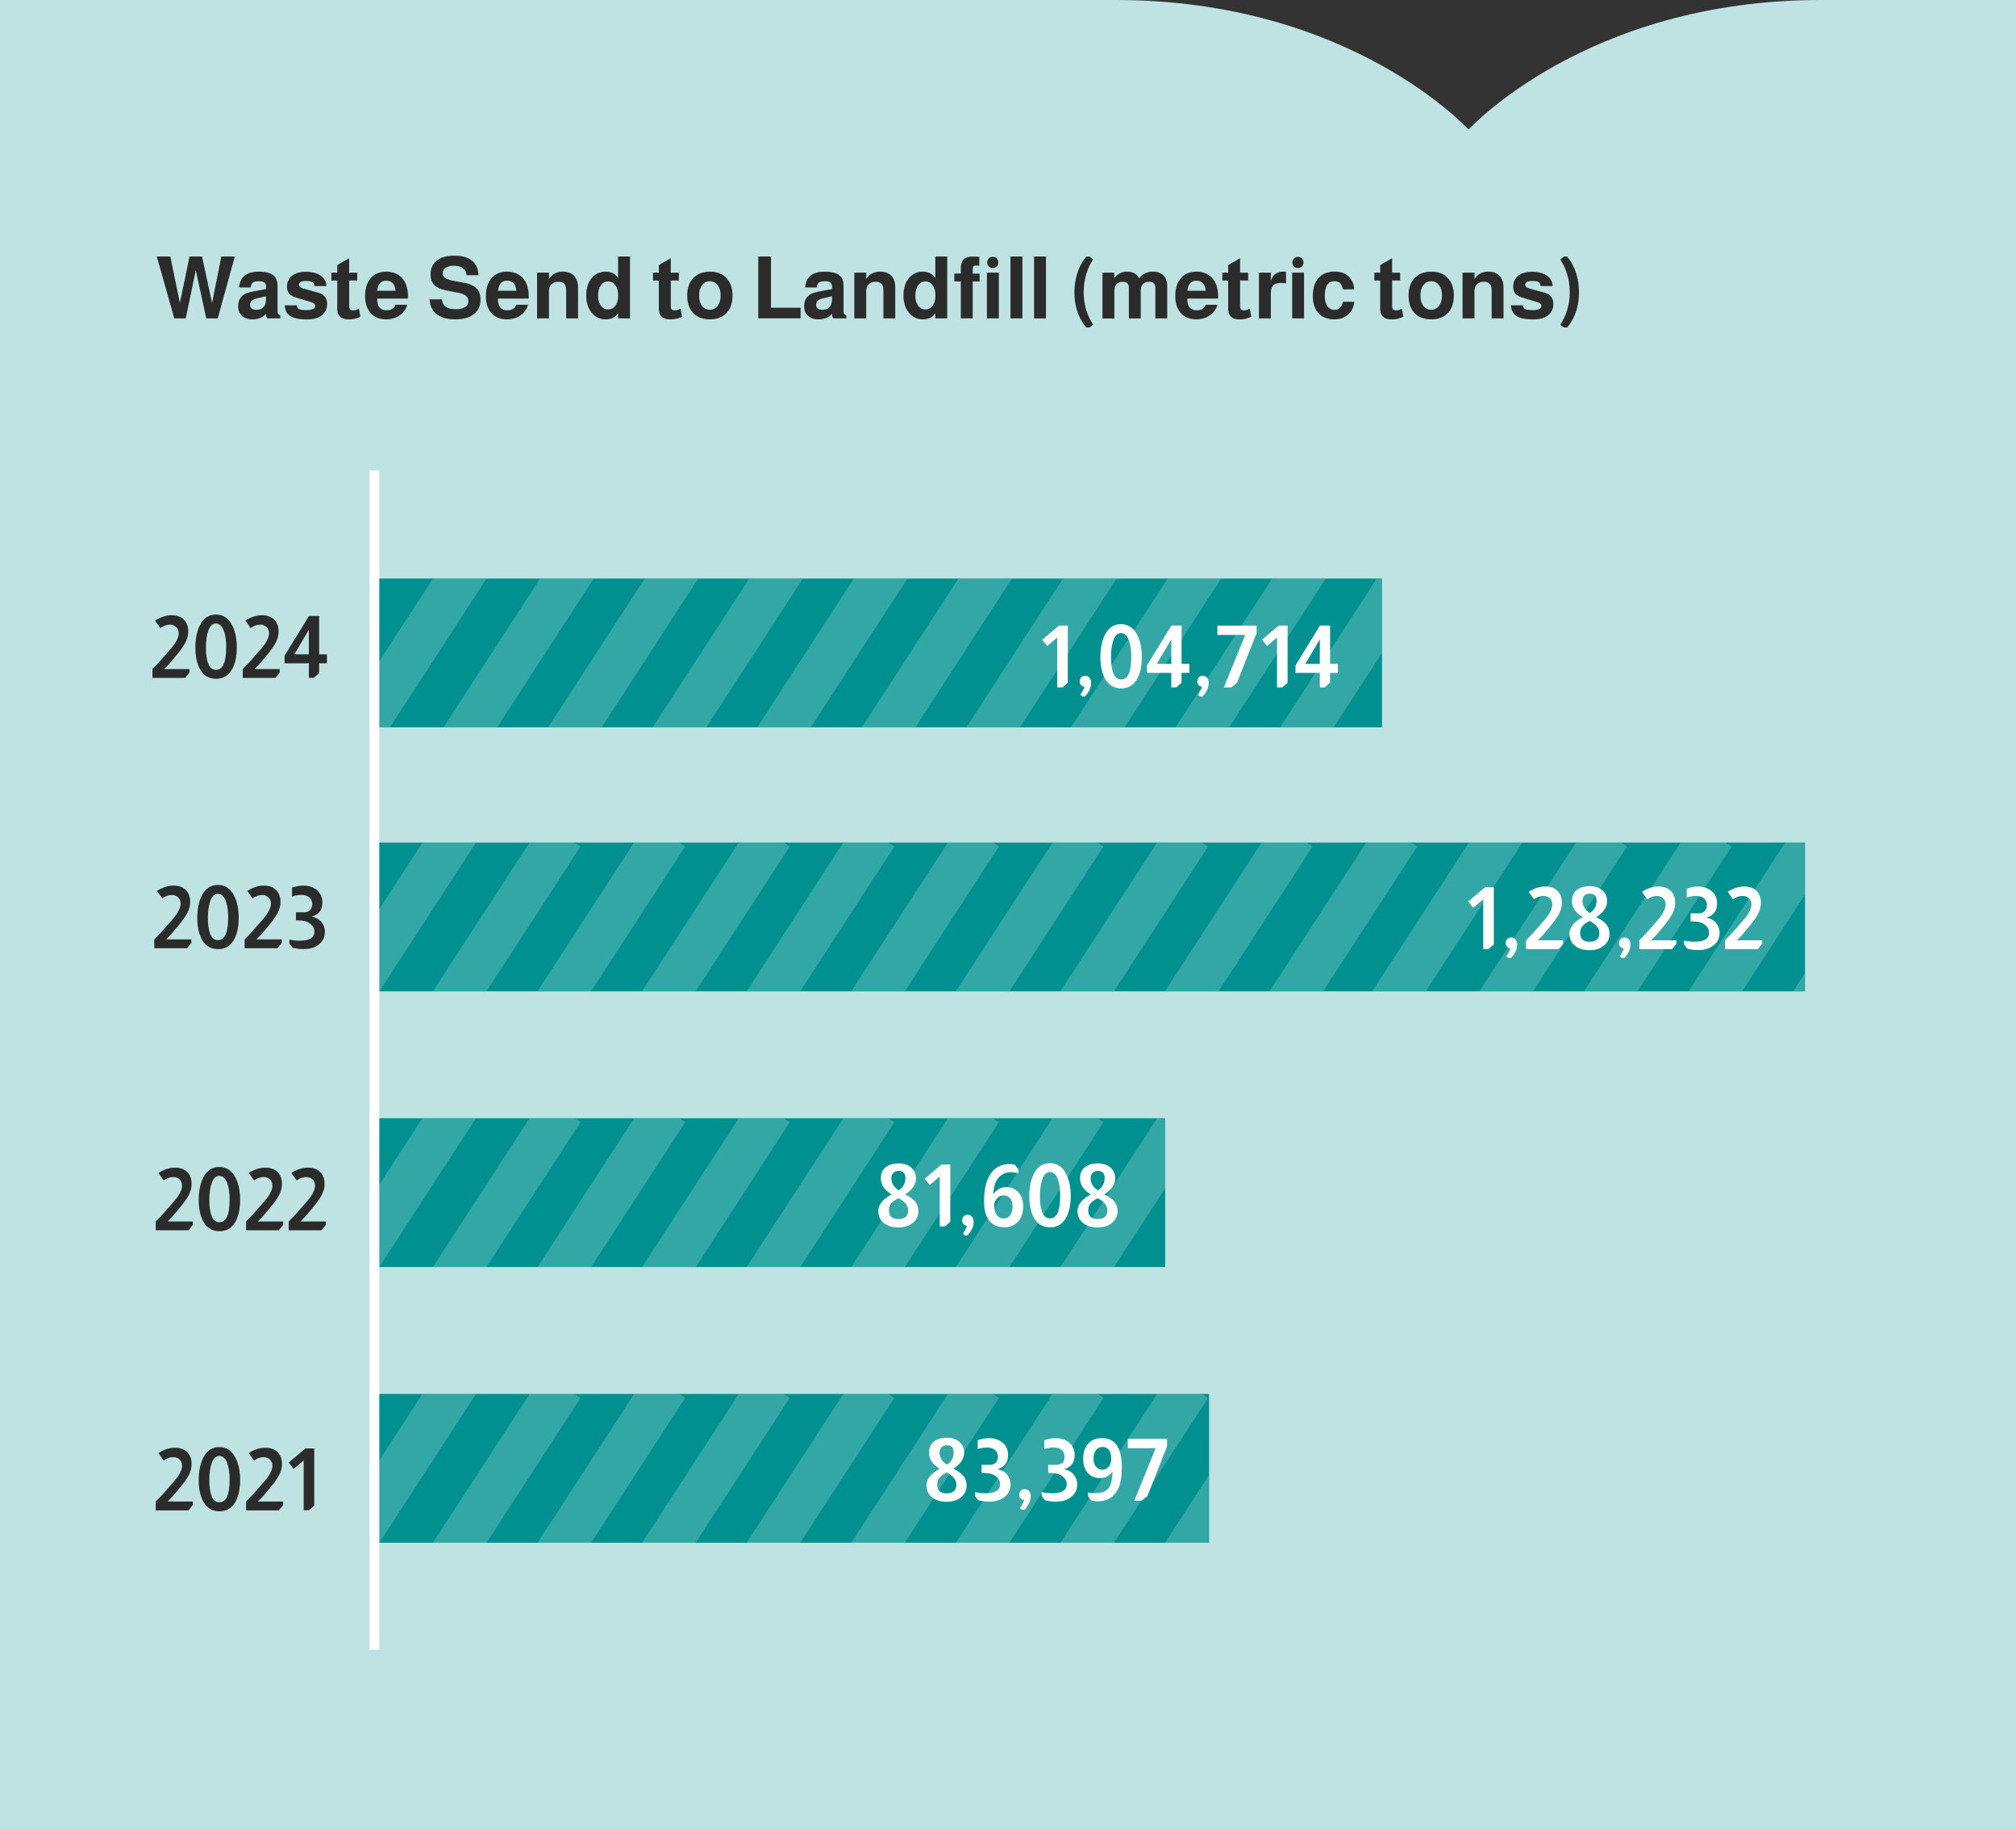
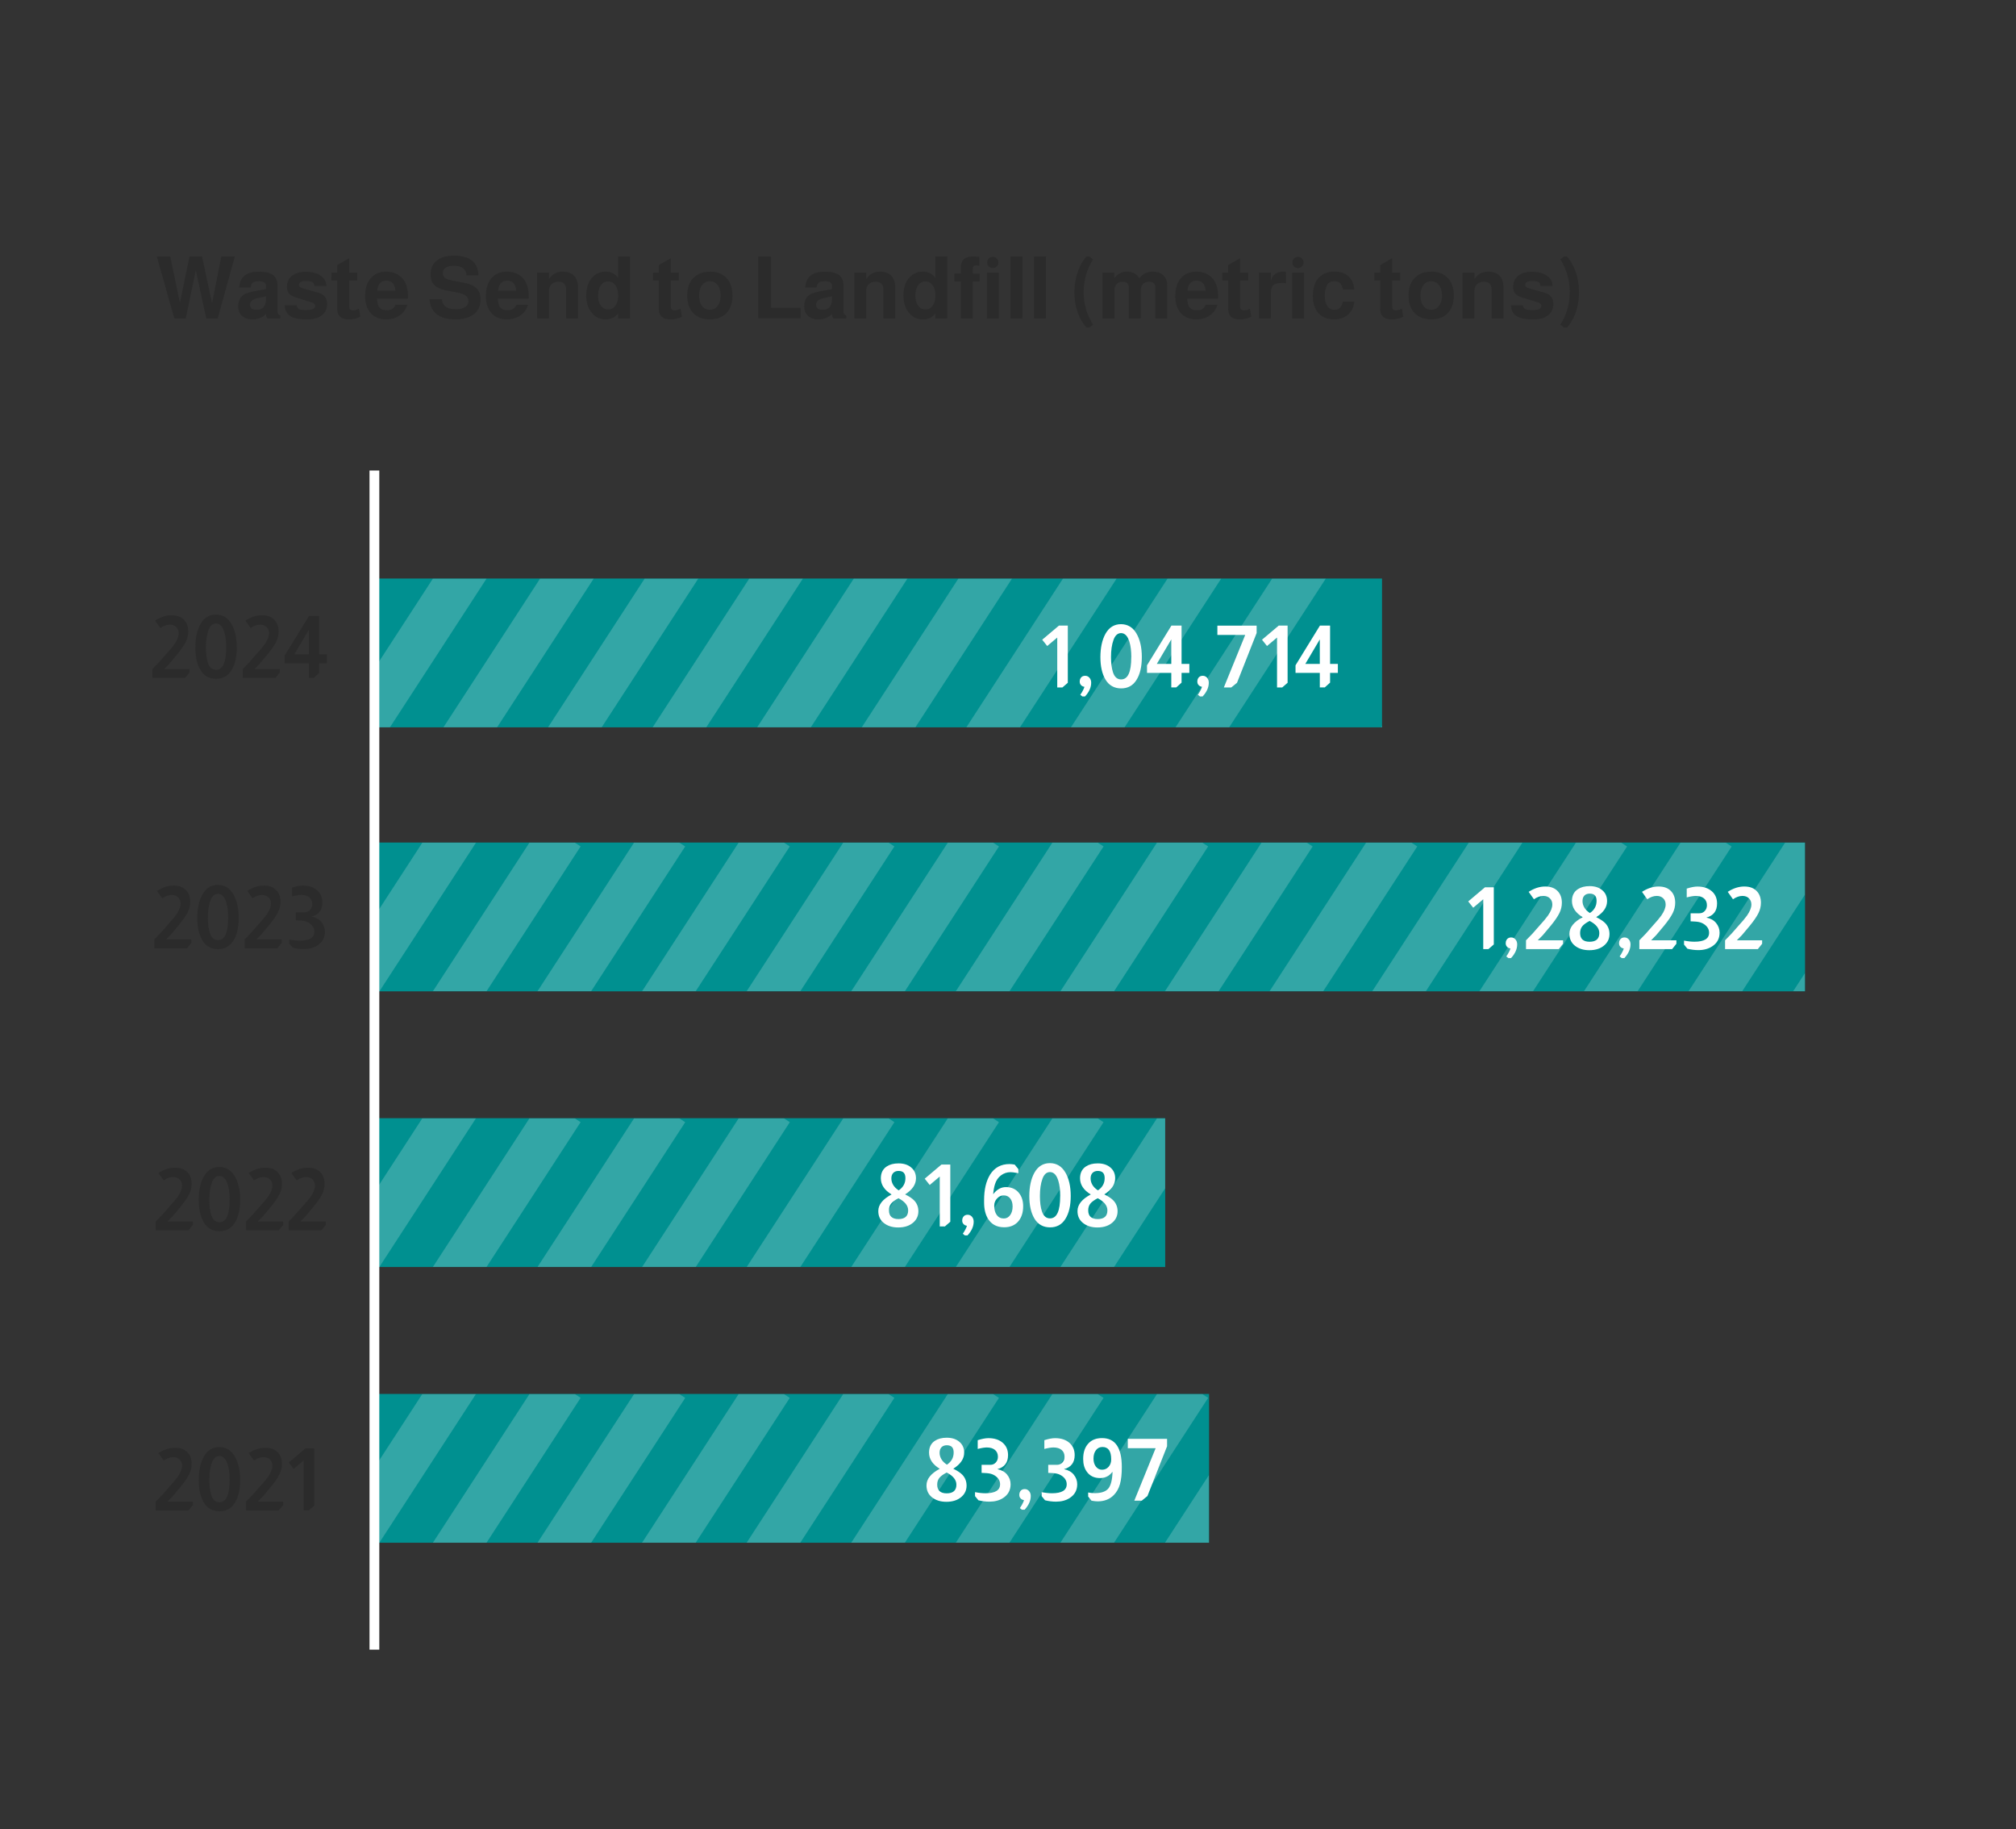
<svg xmlns="http://www.w3.org/2000/svg" id="Layer_1" data-name="Layer 1" viewBox="0 0 420 381.1">
  <rect x="0" y="0" width="420" height="381.1" fill="#333333" stroke="none" />
  <defs>
    <clipPath id="clippath">
      <path d="M78.5 120.52h209.42v31H78.5z" class="cls-3" />
    </clipPath>
    <clipPath id="clippath-1">
      <path d="M78 175.52h298.05v31H78z" class="cls-3" />
    </clipPath>
    <clipPath id="clippath-2">
      <path d="M78 232.95h164.75v31H78z" class="cls-3" />
    </clipPath>
    <clipPath id="clippath-3">
      <path d="M78 290.39h173.89v31H78z" class="cls-3" />
    </clipPath>
    <style>.cls-2{fill:#fff}.cls-3{fill:none}.cls-5{opacity:.2}.cls-5,.cls-6{isolation:isolate}.cls-8{fill:#2b2b2b}.cls-11{fill:#009090}</style>
  </defs>
-   <path d="M232.48 0H0v381.1h420V0h-40.67c-48.89 0-73.38 27-73.38 27S281.46 0 232.47 0" style="fill:#bfe3e3" />
  <path d="M287.92 120.52v31H78v-31h209.92ZM376.05 175.52v31H78v-31h298.05Z" class="cls-11" />
  <g style="clip-path:url(#clippath)">
    <g class="cls-5">
      <path d="m70.298 151.156 24.526-37.752 7.857 5.104-24.526 37.753z" class="cls-2" />
    </g>
    <g class="cls-5">
      <path d="m92.086 151.98 24.526-37.752 7.858 5.104-24.526 37.753z" class="cls-2" />
    </g>
    <g class="cls-5">
      <path d="m113.872 151.986 24.526-37.752 7.857 5.104-24.526 37.753z" class="cls-2" />
    </g>
    <g class="cls-5">
      <path d="m135.662 151.984 24.527-37.753 7.857 5.105-24.526 37.752z" class="cls-2" />
    </g>
    <g class="cls-5">
      <path d="m157.443 151.981 24.527-37.752 7.857 5.104-24.526 37.753z" class="cls-2" />
    </g>
    <g class="cls-5">
      <path d="m179.229 151.987 24.526-37.753 7.857 5.105-24.526 37.753z" class="cls-2" />
    </g>
    <g class="cls-5">
      <path d="m201.02 151.984 24.526-37.752 7.857 5.104-24.526 37.753z" class="cls-2" />
    </g>
    <g class="cls-5">
      <path d="m222.81 151.982 24.527-37.753 7.857 5.105-24.526 37.753z" class="cls-2" />
    </g>
    <g class="cls-5">
      <path d="m308.812 151.984 24.526-37.752 7.858 5.104-24.527 37.753z" class="cls-2" />
    </g>
    <g class="cls-5">
      <path d="m244.596 151.988 24.526-37.753 7.858 5.105-24.527 37.752z" class="cls-2" />
    </g>
    <g class="cls-5">
      <path d="m330.597 151.99 24.527-37.752 7.857 5.104-24.526 37.753z" class="cls-2" />
    </g>
    <g class="cls-5">
-       <path d="m266.387 151.985 24.526-37.753 7.857 5.105-24.526 37.753z" class="cls-2" />
-     </g>
+       </g>
    <g class="cls-5">
      <path d="m352.388 151.988 24.527-37.753 7.857 5.105-24.526 37.752z" class="cls-2" />
    </g>
    <g class="cls-5">
      <path d="m287.387 151.985 24.526-37.753 7.858 5.105-24.526 37.753z" class="cls-2" />
    </g>
    <g class="cls-5">
      <path d="m373.389 151.988 24.526-37.753 7.857 5.105-24.526 37.752z" class="cls-2" />
    </g>
  </g>
  <g style="clip-path:url(#clippath-1)">
    <g class="cls-5">
      <path d="m66.8 208.164 24.526-37.753 7.857 5.105-24.526 37.753z" class="cls-2" />
    </g>
    <g class="cls-5">
      <path d="m88.578 208.978 24.526-37.752 7.858 5.104-24.526 37.753z" class="cls-2" />
    </g>
    <g class="cls-5">
      <path d="m110.364 208.984 24.526-37.753 7.857 5.105-24.526 37.753z" class="cls-2" />
    </g>
    <g class="cls-5">
      <path d="m132.154 208.982 24.527-37.753 7.857 5.104-24.526 37.753z" class="cls-2" />
    </g>
    <g class="cls-5">
      <path d="m153.945 208.979 24.527-37.753 7.857 5.105-24.526 37.753z" class="cls-2" />
    </g>
    <g class="cls-5">
      <path d="m175.73 208.985 24.527-37.753 7.857 5.105-24.526 37.752z" class="cls-2" />
    </g>
    <g class="cls-5">
      <path d="m197.522 208.982 24.526-37.752 7.857 5.104-24.526 37.753z" class="cls-2" />
    </g>
    <g class="cls-5">
      <path d="m219.312 208.98 24.527-37.753 7.857 5.105-24.526 37.752z" class="cls-2" />
    </g>
    <g class="cls-5">
      <path d="m241.088 208.985 24.526-37.752 7.858 5.104-24.527 37.753z" class="cls-2" />
    </g>
    <g class="cls-5">
      <path d="m262.879 208.983 24.526-37.753 7.857 5.105-24.526 37.753z" class="cls-2" />
    </g>
    <g class="cls-5">
      <path d="m284.803 208.165 24.526-37.753 7.858 5.105-24.527 37.752z" class="cls-2" />
    </g>
    <g class="cls-5">
      <path d="m306.591 208.989 24.527-37.753 7.857 5.105-24.526 37.752z" class="cls-2" />
    </g>
    <g class="cls-5">
      <path d="m328.377 208.995 24.526-37.753 7.857 5.105-24.526 37.752z" class="cls-2" />
    </g>
    <g class="cls-5">
      <path d="m350.168 208.992 24.526-37.753 7.857 5.105-24.526 37.753z" class="cls-2" />
    </g>
    <g class="cls-5">
      <path d="m371.959 208.99 24.526-37.753 7.857 5.104-24.526 37.753z" class="cls-2" />
    </g>
  </g>
  <path d="M242.75 232.95v31H78v-31h164.75Z" class="cls-11" />
  <g style="clip-path:url(#clippath-2)">
    <g class="cls-5">
      <path d="m66.789 265.591 24.526-37.753 7.858 5.105-24.527 37.753z" class="cls-2" />
    </g>
    <g class="cls-5">
      <path d="m88.578 266.415 24.526-37.752 7.857 5.104-24.526 37.753z" class="cls-2" />
    </g>
    <g class="cls-5">
      <path d="m110.371 266.427 24.527-37.753 7.857 5.105-24.526 37.752z" class="cls-2" />
    </g>
    <g class="cls-5">
      <path d="m132.162 266.424 24.526-37.753 7.858 5.105-24.526 37.753z" class="cls-2" />
    </g>
    <g class="cls-5">
      <path d="m153.953 266.421 24.526-37.752 7.858 5.104-24.526 37.753z" class="cls-2" />
    </g>
    <g class="cls-5">
      <path d="m175.729 266.427 24.526-37.752 7.857 5.104-24.526 37.753z" class="cls-2" />
    </g>
    <g class="cls-5">
      <path d="m197.52 266.425 24.526-37.753 7.857 5.105-24.526 37.752z" class="cls-2" />
    </g>
    <g class="cls-5">
      <path d="m219.31 266.422 24.527-37.753 7.857 5.105-24.526 37.753z" class="cls-2" />
    </g>
    <g class="cls-5">
      <path d="m241.096 266.428 24.526-37.753 7.857 5.105-24.526 37.753z" class="cls-2" />
    </g>
  </g>
  <path d="M251.89 290.39v31H78v-31h173.89Z" class="cls-11" />
  <g style="clip-path:url(#clippath-3)">
    <g class="cls-5">
      <path d="m66.788 323.028 24.527-37.753 7.857 5.105-24.526 37.753z" class="cls-2" />
    </g>
    <g class="cls-5">
      <path d="m88.585 323.848 24.527-37.753 7.857 5.105-24.526 37.752z" class="cls-2" />
    </g>
    <g class="cls-5">
      <path d="m110.37 323.864 24.527-37.753 7.857 5.105-24.526 37.752z" class="cls-2" />
    </g>
    <g class="cls-5">
      <path d="m132.152 323.861 24.526-37.753 7.857 5.105-24.526 37.753z" class="cls-2" />
    </g>
    <g class="cls-5">
      <path d="m153.942 323.858 24.527-37.752 7.857 5.104-24.526 37.753z" class="cls-2" />
    </g>
    <g class="cls-5">
      <path d="m175.728 323.864 24.526-37.752 7.858 5.104-24.527 37.753z" class="cls-2" />
    </g>
    <g class="cls-5">
      <path d="m197.519 323.862 24.526-37.753 7.857 5.105-24.526 37.752z" class="cls-2" />
    </g>
    <g class="cls-5">
      <path d="m219.31 323.86 24.526-37.754 7.857 5.105-24.526 37.753z" class="cls-2" />
    </g>
    <g class="cls-5">
      <path d="m241.095 323.865 24.526-37.753 7.858 5.105-24.526 37.753z" class="cls-2" />
    </g>
  </g>
  <path d="M76.98 98.02h2.04v245.64h-2.04z" class="cls-2" />
  <g class="cls-6">
    <path d="M32.99 244.37c1.14-.74 2.29-1.12 3.46-1.12s2.05.34 2.66 1.03c.54.59.81 1.37.81 2.36 0 .73-.17 1.45-.52 2.16-.35.71-.95 1.59-1.82 2.65-.97 1.18-1.51 1.82-1.62 1.93l-1.06 1.08h5.27v.72l-.9 1.12h-6.82v-1.84l1.33-1.37 1.3-1.48c1-1.1 1.64-1.87 1.93-2.29.61-.88.92-1.65.92-2.32 0-.53-.17-.96-.51-1.29s-.79-.5-1.34-.5c-.65 0-1.31.23-1.98.7l-1.1-1.55ZM45.71 243.11c1.38.01 2.45.66 3.2 1.94.74 1.27 1.12 2.9 1.12 4.9s-.37 3.61-1.12 4.79c-.73 1.16-1.79 1.75-3.19 1.75s-2.53-.61-3.26-1.84c-.71-1.2-1.06-2.76-1.06-4.68s.35-3.59 1.06-4.86c.74-1.33 1.82-2 3.24-2Zm2.13 6.88c0-1.28-.13-2.36-.4-3.22-.36-1.19-.94-1.79-1.73-1.8-.71 0-1.24.47-1.58 1.42-.35.96-.52 2.15-.52 3.58 0 1.28.14 2.34.41 3.17.32.98.89 1.48 1.69 1.48 1.42 0 2.12-1.54 2.12-4.63ZM51.81 244.37c1.14-.74 2.29-1.12 3.46-1.12s2.05.34 2.66 1.03c.54.59.81 1.37.81 2.36 0 .73-.17 1.45-.52 2.16-.35.71-.95 1.59-1.82 2.65-.97 1.18-1.51 1.82-1.62 1.93l-1.06 1.08h5.27v.72l-.9 1.12h-6.82v-1.84l1.33-1.37 1.3-1.48c1-1.1 1.64-1.87 1.93-2.29.61-.88.92-1.65.92-2.32 0-.53-.17-.96-.51-1.29-.34-.33-.79-.5-1.34-.5-.65 0-1.31.23-1.98.7l-1.1-1.55ZM60.69 244.37c1.14-.74 2.29-1.12 3.46-1.12s2.05.34 2.66 1.03c.54.59.81 1.37.81 2.36 0 .73-.17 1.45-.52 2.16-.35.71-.96 1.59-1.82 2.65-.97 1.18-1.51 1.82-1.62 1.93l-1.06 1.08h5.27v.72l-.9 1.12h-6.82v-1.84l1.33-1.37 1.3-1.48c1-1.1 1.64-1.87 1.93-2.29.61-.88.92-1.65.92-2.32 0-.53-.17-.96-.51-1.29s-.79-.5-1.34-.5c-.65 0-1.31.23-1.98.7l-1.1-1.55Z" class="cls-8" />
  </g>
  <g class="cls-6">
    <path d="M32.99 302.72c1.14-.74 2.29-1.12 3.46-1.12s2.05.34 2.66 1.03c.54.59.81 1.37.81 2.36 0 .73-.17 1.45-.52 2.16-.35.71-.95 1.59-1.82 2.65-.97 1.18-1.51 1.82-1.62 1.93l-1.06 1.08h5.27v.72l-.9 1.12h-6.82v-1.84l1.33-1.37 1.3-1.48c1-1.1 1.64-1.87 1.93-2.29.61-.88.92-1.65.92-2.32 0-.53-.17-.96-.51-1.29s-.79-.5-1.34-.5c-.65 0-1.31.23-1.98.7l-1.1-1.55ZM45.71 301.46c1.38.01 2.45.66 3.2 1.94.74 1.27 1.12 2.9 1.12 4.9s-.37 3.61-1.12 4.79c-.73 1.16-1.79 1.75-3.19 1.75s-2.53-.61-3.26-1.84c-.71-1.2-1.06-2.76-1.06-4.68s.35-3.59 1.06-4.86c.74-1.33 1.82-2 3.24-2Zm2.13 6.87c0-1.28-.13-2.36-.4-3.22-.36-1.19-.94-1.79-1.73-1.8-.71 0-1.24.47-1.58 1.42-.35.96-.52 2.15-.52 3.58 0 1.28.14 2.34.41 3.17.32.98.89 1.48 1.69 1.48 1.42 0 2.12-1.54 2.12-4.63ZM51.81 302.72c1.14-.74 2.29-1.12 3.46-1.12s2.05.34 2.66 1.03c.54.59.81 1.37.81 2.36 0 .73-.17 1.45-.52 2.16-.35.71-.95 1.59-1.82 2.65-.97 1.18-1.51 1.82-1.62 1.93l-1.06 1.08h5.27v.72l-.9 1.12h-6.82v-1.84l1.33-1.37 1.3-1.48c1-1.1 1.64-1.87 1.93-2.29.61-.88.92-1.65.92-2.32 0-.53-.17-.96-.51-1.29-.34-.33-.79-.5-1.34-.5-.65 0-1.31.23-1.98.7l-1.1-1.55ZM65.47 301.74v11.92l-1.12.97h-1.08v-10.39L61.18 306l-1.04-1.31 3.49-2.95h1.84Z" class="cls-8" />
  </g>
  <g class="cls-6">
    <path d="M32.69 185.61c1.14-.74 2.29-1.12 3.46-1.12s2.05.34 2.66 1.03c.54.59.81 1.37.81 2.36 0 .73-.17 1.45-.52 2.16-.35.71-.95 1.59-1.82 2.65-.97 1.18-1.51 1.82-1.62 1.93l-1.06 1.08h5.27v.72l-.9 1.12h-6.82v-1.84l1.33-1.37 1.3-1.48c1-1.1 1.64-1.87 1.93-2.29.61-.88.92-1.65.92-2.32 0-.53-.17-.96-.51-1.29s-.79-.5-1.34-.5c-.65 0-1.31.23-1.98.7l-1.1-1.55ZM45.41 184.35c1.38.01 2.45.66 3.2 1.94.74 1.27 1.12 2.9 1.12 4.9s-.37 3.61-1.12 4.79c-.73 1.16-1.79 1.75-3.19 1.75s-2.53-.61-3.26-1.84c-.71-1.2-1.06-2.76-1.06-4.68s.35-3.59 1.06-4.86c.74-1.33 1.82-2 3.24-2Zm2.13 6.87c0-1.28-.13-2.36-.4-3.22-.36-1.19-.94-1.79-1.73-1.8-.71 0-1.24.47-1.58 1.42-.35.96-.52 2.15-.52 3.58 0 1.28.14 2.34.41 3.17.32.98.89 1.48 1.69 1.48 1.42 0 2.12-1.54 2.12-4.63ZM51.51 185.61c1.14-.74 2.29-1.12 3.46-1.12s2.05.34 2.66 1.03c.54.59.81 1.37.81 2.36 0 .73-.17 1.45-.52 2.16-.35.71-.95 1.59-1.82 2.65-.97 1.18-1.51 1.82-1.62 1.93l-1.06 1.08h5.27v.72l-.9 1.12h-6.82v-1.84l1.33-1.37 1.3-1.48c1-1.1 1.64-1.87 1.93-2.29.61-.88.92-1.65.92-2.32 0-.53-.17-.96-.51-1.29-.34-.33-.79-.5-1.34-.5-.65 0-1.31.23-1.98.7l-1.1-1.55ZM60.82 184.92c.91-.29 1.66-.43 2.25-.43 1.26 0 2.26.33 3.01.99.72.64 1.08 1.48 1.08 2.54 0 1.55-.74 2.53-2.23 2.93.88.18 1.55.55 2.02 1.12.49.6.74 1.27.74 2.02 0 1.24-.52 2.19-1.55 2.86-.79.52-1.75.77-2.86.77-.78 0-1.55-.1-2.3-.29l-.7-.86v-.83c.84.16 1.56.23 2.16.23 2.04 0 3.06-.62 3.06-1.87 0-.65-.28-1.19-.85-1.64-.36-.28-.74-.46-1.14-.56-.4-.1-1.02-.16-1.86-.18v-1.67h1.82c.46 0 .83-.16 1.13-.48.3-.32.45-.72.45-1.2 0-.61-.21-1.09-.62-1.43s-.98-.51-1.7-.51c-.46 0-1.09.1-1.89.31v-1.82Z" class="cls-8" />
  </g>
  <g class="cls-6">
    <path d="M32.29 129.29c1.14-.74 2.29-1.12 3.46-1.12s2.05.34 2.66 1.03c.54.59.81 1.37.81 2.36 0 .73-.17 1.45-.52 2.16-.35.71-.95 1.59-1.82 2.65-.97 1.18-1.51 1.82-1.62 1.93l-1.06 1.08h5.27v.72l-.9 1.12h-6.82v-1.84l1.33-1.37 1.3-1.48c1-1.1 1.64-1.87 1.93-2.29.61-.88.92-1.65.92-2.32 0-.53-.17-.96-.51-1.29s-.79-.5-1.34-.5c-.65 0-1.31.23-1.98.7l-1.1-1.55ZM45.01 128.03c1.38.01 2.45.66 3.2 1.94.74 1.27 1.12 2.9 1.12 4.9s-.37 3.61-1.12 4.79c-.73 1.16-1.79 1.75-3.19 1.75s-2.53-.61-3.26-1.84c-.71-1.2-1.06-2.76-1.06-4.68s.35-3.59 1.06-4.86c.74-1.33 1.82-2 3.24-2Zm2.12 6.88c0-1.28-.13-2.36-.4-3.22-.36-1.19-.94-1.79-1.73-1.8-.71 0-1.24.47-1.58 1.42-.35.96-.52 2.15-.52 3.58 0 1.28.14 2.34.41 3.17.32.98.89 1.48 1.69 1.48 1.42 0 2.12-1.54 2.12-4.63ZM51.11 129.29c1.14-.74 2.29-1.12 3.46-1.12s2.05.34 2.66 1.03c.54.59.81 1.37.81 2.36 0 .73-.17 1.45-.52 2.16-.35.71-.95 1.59-1.82 2.65-.97 1.18-1.51 1.82-1.62 1.93l-1.06 1.08h5.27v.72l-.9 1.12h-6.82v-1.84l1.33-1.37 1.3-1.48c1-1.1 1.64-1.87 1.93-2.29.61-.88.92-1.65.92-2.32 0-.53-.17-.96-.51-1.29-.34-.33-.79-.5-1.34-.5-.65 0-1.31.23-1.98.7l-1.1-1.55ZM66.49 128.32v7.99h1.62v1.87h-1.62v2.03l-1.1.99h-1.04v-3.02h-5.06v-1.58l5.09-8.28h2.11Zm-2.15 2.88-3.02 5.11h3.02v-5.11Z" class="cls-8" />
  </g>
  <path d="M185.76 248.84c-1.5-.9-2.25-2.03-2.25-3.38 0-1.1.41-1.93 1.24-2.47.64-.42 1.45-.63 2.45-.63 1.1 0 1.99.29 2.66.88.65.56.97 1.31.97 2.23 0 1.28-.76 2.4-2.27 3.35.9.44 1.55.88 1.94 1.31.55.61.83 1.34.83 2.2 0 .92-.34 1.69-1.01 2.3-.79.72-1.85 1.08-3.19 1.08-1.24 0-2.24-.32-3.02-.95-.76-.61-1.13-1.43-1.13-2.47 0-1.33.92-2.48 2.77-3.46Zm1.42.78c-.73.38-1.25.76-1.54 1.13-.29.37-.44.83-.44 1.39 0 1.21.66 1.82 1.98 1.82s2.02-.6 2.02-1.8c0-1-.67-1.84-2.02-2.54Zm.05-1.64c.94-.64 1.4-1.48 1.4-2.54s-.49-1.51-1.46-1.51c-.44.01-.8.14-1.06.4-.28.29-.41.67-.41 1.15s.12.91.36 1.33c.24.43.63.82 1.17 1.17ZM197.98 242.6v11.92l-1.12.97h-1.08V245.1l-2.09 1.76-1.04-1.31 3.49-2.95h1.84ZM201.45 255.36c-.34-.05-.59-.19-.76-.41-.16-.18-.23-.42-.23-.72 0-.25.06-.47.18-.67.22-.34.53-.5.95-.5.36 0 .66.14.9.41.24.28.36.62.36 1.03 0 .98-.43 1.94-1.28 2.86h-.56l-.43-.34c.28-.4.47-.73.59-.99.13-.24.22-.46.27-.67ZM206.91 248.79c.76-1 1.64-1.49 2.65-1.49 1.21 0 2.14.44 2.79 1.31.54.71.81 1.6.81 2.68 0 1.39-.38 2.48-1.13 3.28-.7.73-1.64 1.1-2.83 1.1-1.51 0-2.63-.59-3.37-1.78-.54-.89-.81-2.02-.81-3.38v-.5c0-2.21.42-3.98 1.26-5.33.92-1.45 2.27-2.18 4.03-2.18.29 0 .65.04 1.08.11l.77.94v.85c-.06-.01-.17-.03-.32-.05-.58-.11-1.01-.16-1.31-.16-.74 0-1.41.23-2 .67-.59.45-1 1.06-1.24 1.83-.18.56-.31 1.27-.38 2.12Zm4.05 2.54c0-.7-.17-1.26-.51-1.68s-.79-.63-1.36-.62c-.52 0-.97.21-1.37.64-.4.43-.59.92-.59 1.49 0 .83.18 1.48.53 1.96.35.48.84.72 1.47.72.54 0 .98-.23 1.32-.7.34-.47.51-1.07.51-1.8ZM218.75 242.31c1.38.01 2.45.66 3.2 1.94.74 1.27 1.12 2.9 1.12 4.9s-.37 3.61-1.12 4.79c-.73 1.16-1.79 1.75-3.19 1.75s-2.53-.61-3.26-1.84c-.71-1.2-1.06-2.76-1.06-4.68s.35-3.59 1.06-4.86c.74-1.33 1.82-2 3.24-2Zm2.13 6.88c0-1.28-.13-2.36-.4-3.22-.36-1.19-.94-1.79-1.73-1.8-.71 0-1.24.47-1.58 1.42-.35.96-.52 2.15-.52 3.58 0 1.28.14 2.34.41 3.17.32.98.89 1.48 1.69 1.48 1.42 0 2.12-1.54 2.12-4.63ZM227.26 248.84c-1.5-.9-2.25-2.03-2.25-3.38 0-1.1.41-1.93 1.24-2.47.64-.42 1.45-.63 2.45-.63 1.1 0 1.99.29 2.66.88.65.56.97 1.31.97 2.23 0 1.28-.76 2.4-2.27 3.35.9.44 1.55.88 1.94 1.31.55.61.83 1.34.83 2.2 0 .92-.34 1.69-1.01 2.3-.79.72-1.85 1.08-3.19 1.08-1.24 0-2.24-.32-3.02-.95-.76-.61-1.13-1.43-1.13-2.47 0-1.33.92-2.48 2.77-3.46Zm1.43.78c-.73.38-1.25.76-1.54 1.13-.29.37-.44.83-.44 1.39 0 1.21.66 1.82 1.98 1.82s2.02-.6 2.02-1.8c0-1-.67-1.84-2.02-2.54Zm.05-1.64c.94-.64 1.4-1.48 1.4-2.54s-.49-1.51-1.46-1.51c-.44.01-.8.14-1.06.4-.28.29-.41.67-.41 1.15s.12.91.36 1.33c.24.43.63.82 1.17 1.17ZM195.8 305.99c-1.5-.9-2.25-2.03-2.25-3.38 0-1.1.41-1.93 1.24-2.47.64-.42 1.45-.63 2.45-.63 1.1 0 1.99.29 2.66.88.65.56.97 1.31.97 2.23 0 1.28-.76 2.4-2.27 3.35.9.44 1.55.88 1.94 1.31.55.61.83 1.34.83 2.2 0 .92-.34 1.69-1.01 2.3-.79.72-1.85 1.08-3.19 1.08-1.24 0-2.24-.32-3.02-.95-.76-.61-1.13-1.43-1.13-2.47 0-1.33.92-2.48 2.77-3.46Zm1.43.77c-.73.38-1.25.76-1.54 1.13-.29.37-.44.83-.44 1.39 0 1.21.66 1.82 1.98 1.82s2.02-.6 2.02-1.8c0-1-.67-1.84-2.02-2.54Zm.05-1.63c.94-.64 1.4-1.48 1.4-2.54s-.49-1.51-1.46-1.51c-.44.01-.8.14-1.06.4-.28.29-.41.67-.41 1.15s.12.91.36 1.33c.24.43.63.82 1.17 1.17ZM203.67 300.03c.91-.29 1.66-.43 2.25-.43 1.26 0 2.26.33 3.01.99.72.64 1.08 1.48 1.08 2.54 0 1.55-.74 2.53-2.23 2.93.88.18 1.55.55 2.02 1.12.49.6.74 1.27.74 2.02 0 1.24-.52 2.19-1.55 2.86-.79.52-1.75.77-2.86.77-.78 0-1.55-.1-2.3-.29l-.7-.86v-.83c.84.16 1.56.23 2.16.23 2.04 0 3.06-.62 3.06-1.87 0-.65-.28-1.19-.85-1.64-.36-.28-.74-.46-1.14-.56-.4-.1-1.02-.16-1.86-.18v-1.67h1.82c.46 0 .83-.16 1.13-.48.3-.32.45-.72.45-1.2 0-.61-.21-1.09-.62-1.43s-.98-.51-1.7-.51c-.46 0-1.09.1-1.89.31v-1.82ZM213.34 312.51c-.34-.05-.59-.19-.76-.41-.16-.18-.23-.42-.23-.72 0-.25.06-.47.18-.67.22-.34.53-.5.95-.5.36 0 .66.14.9.41.24.28.36.62.36 1.03 0 .98-.43 1.94-1.28 2.86h-.56l-.43-.34c.28-.4.47-.73.59-.99.13-.24.22-.46.27-.67ZM217.55 300.03c.91-.29 1.66-.43 2.25-.43 1.26 0 2.26.33 3.01.99.72.64 1.08 1.48 1.08 2.54 0 1.55-.74 2.53-2.23 2.93.88.18 1.55.55 2.02 1.12.49.6.74 1.27.74 2.02 0 1.24-.52 2.19-1.55 2.86-.79.52-1.75.77-2.86.77-.78 0-1.55-.1-2.3-.29l-.7-.86v-.83c.84.16 1.56.23 2.16.23 2.04 0 3.06-.62 3.06-1.87 0-.65-.28-1.19-.85-1.64-.36-.28-.74-.46-1.14-.56-.4-.1-1.02-.16-1.86-.18v-1.67h1.82c.46 0 .83-.16 1.13-.48.3-.32.45-.72.45-1.2 0-.61-.21-1.09-.62-1.43s-.98-.51-1.7-.51c-.46 0-1.09.1-1.89.31v-1.82ZM231.77 306.62c-.29.36-.59.64-.92.85-.48.3-1.04.45-1.67.45-1.2 0-2.12-.44-2.75-1.31-.52-.71-.77-1.6-.77-2.68 0-1.39.37-2.48 1.12-3.26.68-.72 1.62-1.08 2.81-1.08 2.75 0 4.12 2.01 4.12 6.03 0 1.49-.13 2.68-.39 3.58-.26.9-.69 1.66-1.29 2.27-.85.86-1.97 1.3-3.35 1.3-.32 0-.75-.05-1.28-.14l-.7-.86v-.85c.46.1.91.14 1.37.14 1.34 0 2.28-.32 2.82-.95.53-.64.83-1.79.89-3.47Zm-.27-2.61c0-1.72-.61-2.57-1.82-2.57-.56 0-1.02.22-1.36.67-.34.44-.51 1.03-.51 1.76 0 .67.17 1.22.5 1.66.34.43.76.65 1.28.65.55 0 1.01-.2 1.37-.61.36-.41.54-.92.54-1.55ZM243.14 299.74v1.55l-4.09 10.37-1.19.97h-1.55l4.45-10.94h-5.8v-1.94h8.17ZM311.21 184.83v11.92l-1.12.97h-1.08v-10.38l-2.09 1.76-1.04-1.31 3.49-2.95h1.84ZM314.68 197.59c-.34-.05-.59-.19-.76-.41-.16-.18-.23-.42-.23-.72 0-.25.06-.47.18-.67.22-.34.53-.5.95-.5.36 0 .66.14.9.41s.36.62.36 1.03c0 .98-.43 1.94-1.28 2.86h-.56l-.43-.34c.28-.4.47-.73.59-.99.13-.24.22-.46.27-.67ZM318.46 185.8c1.14-.74 2.29-1.12 3.46-1.12s2.05.34 2.66 1.03c.54.59.81 1.38.81 2.36 0 .73-.17 1.45-.52 2.16-.35.71-.95 1.59-1.82 2.65-.97 1.18-1.51 1.82-1.62 1.93l-1.06 1.08h5.27v.72l-.9 1.12h-6.82v-1.84l1.33-1.37 1.3-1.48c1-1.1 1.64-1.87 1.93-2.29.61-.88.92-1.65.92-2.32 0-.53-.17-.96-.51-1.29-.34-.33-.79-.5-1.34-.5-.65 0-1.31.23-1.98.7l-1.1-1.55ZM329.74 191.08c-1.5-.9-2.25-2.03-2.25-3.38 0-1.1.41-1.93 1.24-2.47.64-.42 1.45-.63 2.45-.63 1.1 0 1.99.29 2.66.88.65.56.97 1.31.97 2.23 0 1.29-.76 2.4-2.27 3.35.9.45 1.55.88 1.94 1.31.55.61.83 1.34.83 2.2 0 .93-.34 1.69-1.01 2.3-.79.72-1.85 1.08-3.19 1.08-1.24 0-2.24-.32-3.02-.95-.76-.61-1.13-1.44-1.13-2.47 0-1.33.92-2.48 2.77-3.46Zm1.43.77c-.73.38-1.25.76-1.54 1.13-.29.37-.44.84-.44 1.39 0 1.21.66 1.82 1.98 1.82s2.02-.6 2.02-1.8c0-1-.67-1.84-2.02-2.54Zm.05-1.64c.94-.63 1.4-1.48 1.4-2.54s-.49-1.51-1.46-1.51c-.44.01-.8.14-1.06.39-.28.29-.41.67-.41 1.15s.12.91.36 1.33c.24.43.63.82 1.17 1.17ZM338.29 197.59c-.34-.05-.59-.19-.76-.41-.16-.18-.23-.42-.23-.72 0-.25.06-.47.18-.67.22-.34.53-.5.95-.5.36 0 .66.14.9.41s.36.62.36 1.03c0 .98-.43 1.94-1.28 2.86h-.56l-.43-.34c.28-.4.47-.73.59-.99.13-.24.22-.46.27-.67ZM342.07 185.8c1.14-.74 2.29-1.12 3.46-1.12s2.05.34 2.66 1.03c.54.59.81 1.38.81 2.36 0 .73-.17 1.45-.52 2.16-.35.71-.95 1.59-1.82 2.65-.97 1.18-1.51 1.82-1.62 1.93l-1.06 1.08h5.27v.72l-.9 1.12h-6.82v-1.84l1.33-1.37 1.3-1.48c1-1.1 1.64-1.87 1.93-2.29.61-.88.92-1.65.92-2.32 0-.53-.17-.96-.51-1.29s-.79-.5-1.34-.5c-.65 0-1.31.23-1.98.7l-1.1-1.55ZM351.38 185.12c.91-.29 1.66-.43 2.25-.43 1.26 0 2.26.33 3.01.99.72.63 1.08 1.48 1.08 2.54 0 1.55-.74 2.53-2.23 2.93.88.18 1.55.55 2.02 1.12.49.6.74 1.27.74 2.02 0 1.24-.52 2.19-1.55 2.86-.79.52-1.75.78-2.86.78-.78 0-1.55-.1-2.3-.29l-.7-.86v-.83c.84.16 1.56.23 2.16.23 2.04 0 3.06-.62 3.06-1.87 0-.65-.28-1.19-.85-1.64-.36-.28-.74-.46-1.14-.56-.4-.1-1.02-.16-1.86-.18v-1.67h1.82c.46 0 .83-.16 1.13-.48.3-.32.45-.72.45-1.2 0-.61-.21-1.09-.62-1.43s-.98-.51-1.7-.51c-.46 0-1.09.1-1.89.31v-1.82ZM359.93 185.8c1.14-.74 2.29-1.12 3.46-1.12s2.05.34 2.66 1.03c.54.59.81 1.38.81 2.36 0 .73-.17 1.45-.52 2.16-.35.71-.95 1.59-1.82 2.65-.97 1.18-1.51 1.82-1.62 1.93l-1.06 1.08h5.27v.72l-.9 1.12h-6.82v-1.84l1.33-1.37 1.3-1.48c1-1.1 1.64-1.87 1.93-2.29.61-.88.92-1.65.92-2.32 0-.53-.17-.96-.51-1.29-.34-.33-.79-.5-1.34-.5-.65 0-1.31.23-1.98.7l-1.1-1.55ZM222.46 130.32v11.92l-1.12.97h-1.08v-10.39l-2.09 1.76-1.04-1.31 3.49-2.95h1.84ZM225.93 143.08c-.34-.05-.59-.19-.76-.41-.16-.18-.23-.42-.23-.72 0-.25.06-.47.18-.67.22-.34.53-.5.95-.5.36 0 .66.14.9.41.24.28.36.62.36 1.03 0 .98-.43 1.94-1.28 2.86h-.56l-.43-.34c.28-.4.47-.73.59-.99.13-.24.22-.46.27-.67ZM233.56 130.03c1.38.01 2.45.66 3.2 1.94.74 1.27 1.12 2.9 1.12 4.9s-.37 3.61-1.12 4.79c-.73 1.16-1.79 1.75-3.19 1.75s-2.53-.61-3.26-1.84c-.71-1.2-1.06-2.76-1.06-4.68s.35-3.59 1.06-4.86c.74-1.33 1.82-2 3.24-2Zm2.13 6.88c0-1.28-.13-2.36-.4-3.22-.36-1.19-.94-1.79-1.73-1.8-.71 0-1.24.47-1.58 1.42-.35.96-.52 2.15-.52 3.58 0 1.28.14 2.34.41 3.17.32.98.89 1.48 1.69 1.48 1.42 0 2.12-1.54 2.12-4.63ZM246.16 130.32v7.99h1.62v1.87h-1.62v2.03l-1.1.99h-1.04v-3.02h-5.06v-1.58l5.09-8.28h2.11Zm-2.14 2.88-3.02 5.11h3.02v-5.11ZM250.43 143.08c-.34-.05-.59-.19-.76-.41-.16-.18-.23-.42-.23-.72 0-.25.06-.47.18-.67.22-.34.53-.5.95-.5.36 0 .66.14.9.41.24.28.36.62.36 1.03 0 .98-.43 1.94-1.28 2.86h-.56l-.43-.34c.28-.4.47-.73.59-.99.13-.24.22-.46.27-.67ZM261.8 130.32v1.55l-4.09 10.37-1.19.97h-1.55l4.45-10.94h-5.8v-1.94h8.17ZM268.25 130.32v11.92l-1.12.97h-1.08v-10.39l-2.09 1.76-1.04-1.31 3.49-2.95h1.84ZM277.1 130.32v7.99h1.62v1.87h-1.62v2.03l-1.1.99h-1.04v-3.02h-5.06v-1.58l5.09-8.28h2.11Zm-2.14 2.88-3.02 5.11h3.02v-5.11Z" class="cls-2" />
  <g class="cls-6">
    <path d="M45.35 66.33h-2.38l-2.18-10.04-2.09 10.04h-2.39l-3.64-12.89h2.81l2 9.67 2-9.67h2.61l2.09 9.68 1.93-9.68h2.81l-3.56 12.89ZM58.4 65.7v.63h-2.7c-.18-.23-.28-.55-.29-.97-.66.78-1.62 1.17-2.88 1.17-.92 0-1.67-.28-2.23-.85-.46-.46-.68-1.09-.68-1.89 0-1.2.48-2.05 1.44-2.56.41-.22 1.22-.43 2.43-.65l1.94-.36-.02-.68c-.01-.64-.49-.95-1.44-.95-.61 0-1.04.09-1.29.28-.25.19-.4.53-.46 1.02h-2.38c.14-2.2 1.5-3.29 4.07-3.29 1.42 0 2.44.25 3.06.76.56.48.85 1.21.85 2.18v5.33c0 .43.19.71.58.85Zm-2.97-3.98-1.82.41c-.52.12-.9.29-1.15.52-.24.23-.36.51-.36.85 0 .68.44 1.03 1.33 1.03 1.28 0 1.94-.7 1.98-2.11l.02-.7ZM68.01 59.6h-2.52c-.01-.38-.15-.66-.41-.82-.26-.16-.72-.24-1.37-.24-.95 0-1.42.28-1.42.83 0 .32.29.56.86.72l3.13.88c1.25.35 1.87 1.14 1.87 2.38 0 .97-.38 1.76-1.13 2.36-.71.55-1.73.83-3.06.83-1.63 0-2.8-.24-3.51-.72-.7-.46-1.07-1.19-1.12-2.21h2.47c.07.4.24.66.51.79s.77.2 1.5.2c1.24 0 1.85-.29 1.85-.88 0-.35-.28-.61-.83-.77l-2.95-.9c-.76-.23-1.27-.49-1.55-.79-.36-.37-.54-.88-.54-1.51 0-1.04.4-1.85 1.19-2.41.7-.48 1.61-.72 2.74-.72 1.37 0 2.45.31 3.24.92.68.54 1.03 1.24 1.04 2.09ZM74.42 56.79v1.64h-1.67v5.31c0 .35.06.59.19.72s.36.2.69.2c.28 0 .63-.11 1.06-.32.04-.02.07-.04.09-.05l.29 1.69c-.76.37-1.55.56-2.38.56-1.62 0-2.43-.74-2.43-2.23v-5.87h-1.22V56.8h1.22v-1.58l2.48-1.42v3.01h1.67ZM84.97 62.21h-6.41c.04.77.16 1.31.36 1.64.35.53.89.79 1.64.79.92 0 1.54-.38 1.85-1.15h2.45c-.28.94-.81 1.68-1.61 2.22-.8.55-1.73.82-2.8.82-1.45 0-2.57-.49-3.35-1.46-.68-.85-1.03-1.97-1.03-3.37 0-1.69.44-3 1.33-3.92.78-.79 1.81-1.19 3.08-1.19.97 0 1.82.24 2.56.72.73.48 1.25 1.15 1.57 2.02.25.67.38 1.48.38 2.43 0 .12 0 .27-.02.45Zm-2.58-1.64c-.12-1.39-.76-2.09-1.93-2.09-1.09 0-1.72.7-1.87 2.09h3.8ZM99.66 57.33h-2.48c-.08-1.31-.98-1.96-2.7-1.96-.68 0-1.23.14-1.63.41s-.6.65-.6 1.12.17.8.5 1.03c.33.23.98.43 1.94.61l2.02.38c1.19.23 2.05.62 2.59 1.17s.81 1.33.81 2.34c0 1.38-.53 2.43-1.58 3.15-.91.64-2.14.95-3.69.95-1.76 0-3.11-.41-4.03-1.22-.8-.71-1.24-1.69-1.31-2.95h2.57c.1 1.37 1.06 2.05 2.9 2.05.82 0 1.46-.15 1.92-.44s.69-.7.69-1.21-.18-.89-.55-1.17-.99-.5-1.88-.67l-1.8-.34c-1.31-.24-2.24-.62-2.8-1.14-.56-.52-.84-1.27-.84-2.26 0-1.33.49-2.34 1.46-3.02.84-.6 1.98-.9 3.42-.9 1.74 0 3.05.4 3.92 1.19.76.7 1.14 1.66 1.15 2.9ZM110.13 62.21h-6.41c.04.77.16 1.31.36 1.64.35.53.89.79 1.64.79.92 0 1.54-.38 1.85-1.15h2.45c-.28.94-.81 1.68-1.61 2.22-.8.55-1.73.82-2.8.82-1.45 0-2.57-.49-3.35-1.46-.68-.85-1.03-1.97-1.03-3.37 0-1.69.44-3 1.33-3.92.78-.79 1.81-1.19 3.08-1.19.97 0 1.82.24 2.56.72.73.48 1.25 1.15 1.57 2.02.25.67.38 1.48.38 2.43 0 .12 0 .27-.02.45Zm-2.57-1.64c-.12-1.39-.76-2.09-1.93-2.09-1.09 0-1.72.7-1.87 2.09h3.8ZM111.9 56.79h2.48v1.35c.67-1.03 1.62-1.55 2.84-1.55 1.09 0 1.92.32 2.48.97.48.58.72 1.36.72 2.34v6.43h-2.47v-5.92c0-1.14-.53-1.71-1.6-1.71-.6 0-1.08.17-1.44.51-.36.34-.54.79-.54 1.36v5.76h-2.48v-9.54ZM131.25 53.44v12.89h-2.48v-1.06c-.58.84-1.45 1.26-2.61 1.26-1.26 0-2.27-.53-3.04-1.58-.66-.9-.99-2.02-.99-3.37 0-1.6.42-2.86 1.26-3.78.73-.8 1.65-1.21 2.75-1.21 1.16 0 2.04.44 2.63 1.33v-4.48h2.48Zm-4.56 5.19c-.62 0-1.13.27-1.51.81s-.58 1.25-.58 2.12.19 1.56.57 2.1.88.8 1.52.8 1.14-.26 1.52-.79.57-1.23.57-2.11-.19-1.6-.58-2.13c-.38-.53-.89-.8-1.51-.8ZM141.42 56.79v1.64h-1.67v5.31c0 .35.06.59.19.72s.36.2.69.2c.28 0 .63-.11 1.06-.32.04-.02.07-.04.09-.05l.29 1.69c-.76.37-1.55.56-2.38.56-1.62 0-2.43-.74-2.43-2.23v-5.87h-1.22V56.8h1.22v-1.58l2.48-1.42v3.01h1.67ZM147.88 56.59c1.57 0 2.78.5 3.62 1.51.73.86 1.1 2.02 1.1 3.46 0 1.66-.47 2.93-1.42 3.82-.83.77-1.93 1.15-3.29 1.15-1.57 0-2.78-.5-3.62-1.49-.73-.88-1.1-2.03-1.1-3.47 0-1.64.47-2.91 1.42-3.8.83-.78 1.93-1.17 3.29-1.17Zm0 2c-.67 0-1.21.27-1.62.82s-.61 1.26-.61 2.15c0 .96.23 1.72.68 2.27.41.47.92.7 1.55.7.67 0 1.21-.27 1.63-.82s.62-1.26.62-2.15c0-.95-.23-1.7-.7-2.25-.41-.48-.92-.72-1.55-.72ZM160.62 53.44v10.67h6.17v2.21h-8.82V53.43h2.65ZM176.32 65.7v.63h-2.7c-.18-.23-.28-.55-.29-.97-.66.78-1.62 1.17-2.88 1.17-.92 0-1.67-.28-2.23-.85-.46-.46-.68-1.09-.68-1.89 0-1.2.48-2.05 1.44-2.56.41-.22 1.22-.43 2.43-.65l1.94-.36-.02-.68c-.01-.64-.49-.95-1.44-.95-.61 0-1.04.09-1.29.28-.25.19-.4.53-.46 1.02h-2.38c.14-2.2 1.5-3.29 4.07-3.29 1.42 0 2.44.25 3.06.76.56.48.85 1.21.85 2.18v5.33c0 .43.19.71.58.85Zm-2.97-3.98-1.82.41c-.52.12-.9.29-1.15.52-.24.23-.36.51-.36.85 0 .68.44 1.03 1.33 1.03 1.28 0 1.94-.7 1.98-2.11l.02-.7ZM177.99 56.79h2.48v1.35c.67-1.03 1.62-1.55 2.84-1.55 1.09 0 1.92.32 2.48.97.48.58.72 1.36.72 2.34v6.43h-2.47v-5.92c0-1.14-.53-1.71-1.6-1.71-.6 0-1.08.17-1.44.51-.36.34-.54.79-.54 1.36v5.76h-2.48v-9.54ZM197.34 53.44v12.89h-2.48v-1.06c-.58.84-1.45 1.26-2.61 1.26-1.26 0-2.27-.53-3.04-1.58-.66-.9-.99-2.02-.99-3.37 0-1.6.42-2.86 1.26-3.78.73-.8 1.65-1.21 2.75-1.21 1.16 0 2.04.44 2.63 1.33v-4.48h2.48Zm-4.55 5.19c-.62 0-1.13.27-1.51.81s-.58 1.25-.58 2.12.19 1.56.57 2.1.88.8 1.52.8 1.14-.26 1.52-.79.57-1.23.57-2.11-.19-1.6-.58-2.13c-.38-.53-.89-.8-1.51-.8ZM204.09 56.99v1.64h-1.44v7.7h-2.48v-7.7h-1.35v-1.64h1.35v-1.15c0-1.6.8-2.39 2.41-2.39.38 0 .86.02 1.44.05v1.85c-.24-.04-.47-.05-.7-.05-.44 0-.67.25-.67.76V57h1.44ZM208.09 56.79v9.54h-2.48v-9.54h2.48Zm-1.26-3.28c.32 0 .6.11.82.34.22.23.33.5.33.83s-.11.6-.33.82-.5.33-.82.33-.6-.11-.83-.33c-.23-.22-.34-.5-.34-.82s.11-.6.34-.83c.23-.23.5-.34.83-.34ZM213 53.44v12.89h-2.48V53.44H213ZM217.91 53.44v12.89h-2.48V53.44h2.48ZM226.97 53.44l.76.61c-.66.98-1.16 2.11-1.51 3.37-.3 1.14-.45 2.3-.45 3.47 0 1.33.2 2.62.59 3.87.29.9.74 1.86 1.37 2.88l-.76.59h-.63c-.85-.97-1.48-2.1-1.89-3.38-.41-1.22-.61-2.54-.61-3.94s.2-2.76.61-4a9.832 9.832 0 0 1 1.89-3.47h.63ZM229.67 56.79h2.47v1.15c.73-.9 1.6-1.35 2.61-1.35 1.24 0 2.1.47 2.59 1.4.72-.94 1.65-1.4 2.79-1.4.96 0 1.71.26 2.24.78.53.52.8 1.25.8 2.17v6.79h-2.47v-6.39c0-.83-.45-1.24-1.35-1.24-.53 0-.94.17-1.24.5s-.45.79-.45 1.38v5.76h-2.48v-6.39c0-.83-.44-1.24-1.33-1.24-.53 0-.94.17-1.24.5s-.45.79-.45 1.38v5.76h-2.48v-9.54ZM253.75 62.21h-6.41c.04.77.16 1.31.36 1.64.35.53.89.79 1.64.79.92 0 1.54-.38 1.85-1.15h2.45c-.28.94-.81 1.68-1.61 2.22-.8.55-1.73.82-2.8.82-1.45 0-2.57-.49-3.35-1.46-.68-.85-1.03-1.97-1.03-3.37 0-1.69.44-3 1.33-3.92.78-.79 1.81-1.19 3.08-1.19.97 0 1.82.24 2.56.72.73.48 1.25 1.15 1.57 2.02.25.67.38 1.48.38 2.43 0 .12 0 .27-.02.45Zm-2.57-1.64c-.12-1.39-.76-2.09-1.93-2.09-1.09 0-1.72.7-1.87 2.09h3.8ZM260.03 56.79v1.64h-1.67v5.31c0 .35.06.59.19.72s.36.2.69.2c.28 0 .63-.11 1.06-.32.04-.02.07-.04.09-.05l.29 1.69c-.76.37-1.55.56-2.38.56-1.62 0-2.43-.74-2.43-2.23v-5.87h-1.22V56.8h1.22v-1.58l2.48-1.42v3.01h1.67ZM262.28 56.79h2.48v1.82c.31-1.34 1.2-2.02 2.66-2.02h.49l.02 2.45c-.3-.06-.61-.09-.94-.09-.82 0-1.38.15-1.69.45-.36.34-.54.94-.54 1.82v5.11h-2.48v-9.54ZM271.68 56.79v9.54h-2.48v-9.54h2.48Zm-1.26-3.28c.32 0 .6.11.82.34.22.23.33.5.33.83s-.11.6-.33.82-.5.33-.82.33-.6-.11-.83-.33c-.23-.22-.34-.5-.34-.82s.11-.6.34-.83c.23-.23.5-.34.83-.34ZM282.14 60.28h-2.36c-.14-.62-.35-1.06-.62-1.31s-.65-.38-1.14-.38c-.74 0-1.26.26-1.55.79-.31.61-.47 1.36-.47 2.25s.18 1.61.53 2.13c.35.52.84.78 1.47.78.49 0 .87-.13 1.14-.39.27-.26.48-.69.64-1.29h2.36c-.12 1.2-.6 2.13-1.44 2.79-.73.59-1.64.88-2.72.88-1.51 0-2.66-.49-3.44-1.46-.68-.84-1.03-1.97-1.03-3.4 0-1.73.45-3.04 1.35-3.92.78-.78 1.84-1.17 3.17-1.17s2.28.37 3.02 1.1c.64.65 1 1.51 1.08 2.59ZM291.7 56.79v1.64h-1.67v5.31c0 .35.06.59.19.72s.36.2.69.2c.28 0 .63-.11 1.06-.32.04-.02.07-.04.09-.05l.29 1.69c-.76.37-1.55.56-2.38.56-1.62 0-2.43-.74-2.43-2.23v-5.87h-1.22V56.8h1.22v-1.58l2.48-1.42v3.01h1.67ZM298.16 56.59c1.57 0 2.78.5 3.62 1.51.73.86 1.1 2.02 1.1 3.46 0 1.66-.47 2.93-1.42 3.82-.83.77-1.93 1.15-3.29 1.15-1.57 0-2.78-.5-3.62-1.49-.73-.88-1.1-2.03-1.1-3.47 0-1.64.47-2.91 1.42-3.8.83-.78 1.93-1.17 3.29-1.17Zm0 2c-.67 0-1.21.27-1.62.82s-.61 1.26-.61 2.15c0 .96.23 1.72.68 2.27.41.47.92.7 1.55.7.67 0 1.21-.27 1.63-.82s.62-1.26.62-2.15c0-.95-.23-1.7-.7-2.25-.41-.48-.92-.72-1.55-.72ZM304.71 56.79h2.48v1.35c.67-1.03 1.62-1.55 2.84-1.55 1.09 0 1.92.32 2.48.97.48.58.72 1.36.72 2.34v6.43h-2.47v-5.92c0-1.14-.53-1.71-1.6-1.71-.6 0-1.08.17-1.44.51-.36.34-.54.79-.54 1.36v5.76h-2.48v-9.54ZM323.47 59.6h-2.52c-.01-.38-.15-.66-.41-.82-.26-.16-.72-.24-1.37-.24-.95 0-1.42.28-1.42.83 0 .32.29.56.86.72l3.13.88c1.25.35 1.87 1.14 1.87 2.38 0 .97-.38 1.76-1.13 2.36-.71.55-1.73.83-3.06.83-1.63 0-2.8-.24-3.51-.72-.7-.46-1.07-1.19-1.12-2.21h2.47c.07.4.24.66.51.79s.77.2 1.5.2c1.24 0 1.85-.29 1.85-.88 0-.35-.28-.61-.83-.77l-2.95-.9c-.76-.23-1.27-.49-1.55-.79-.36-.37-.54-.88-.54-1.51 0-1.04.4-1.85 1.19-2.41.7-.48 1.61-.72 2.74-.72 1.37 0 2.45.31 3.24.92.68.54 1.03 1.24 1.04 2.09ZM325.82 53.44h.65c.82.97 1.45 2.13 1.89 3.47.4 1.26.59 2.59.59 4s-.2 2.69-.59 3.94c-.44 1.32-1.07 2.45-1.89 3.38h-.65l-.76-.59c.6-.95 1.06-1.91 1.37-2.88.4-1.25.59-2.54.59-3.87 0-1.24-.15-2.39-.45-3.47-.35-1.26-.85-2.38-1.51-3.37l.76-.61Z" class="cls-8" />
  </g>
</svg>